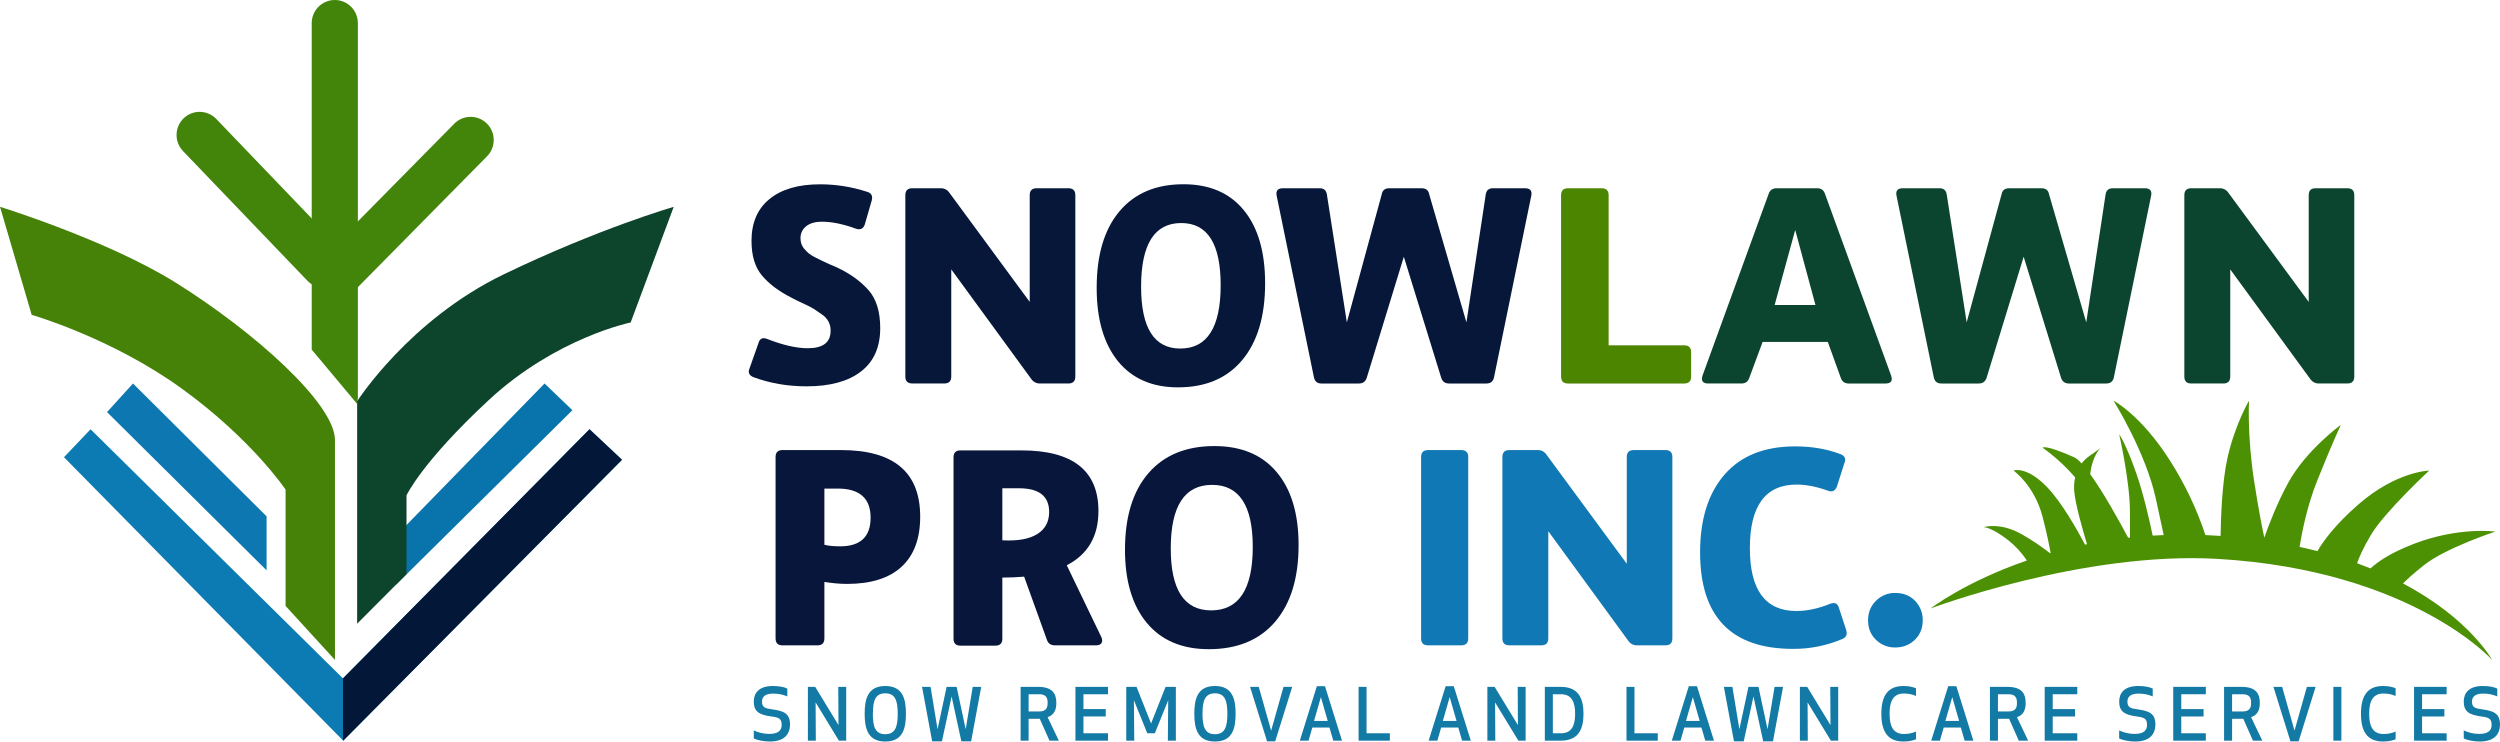
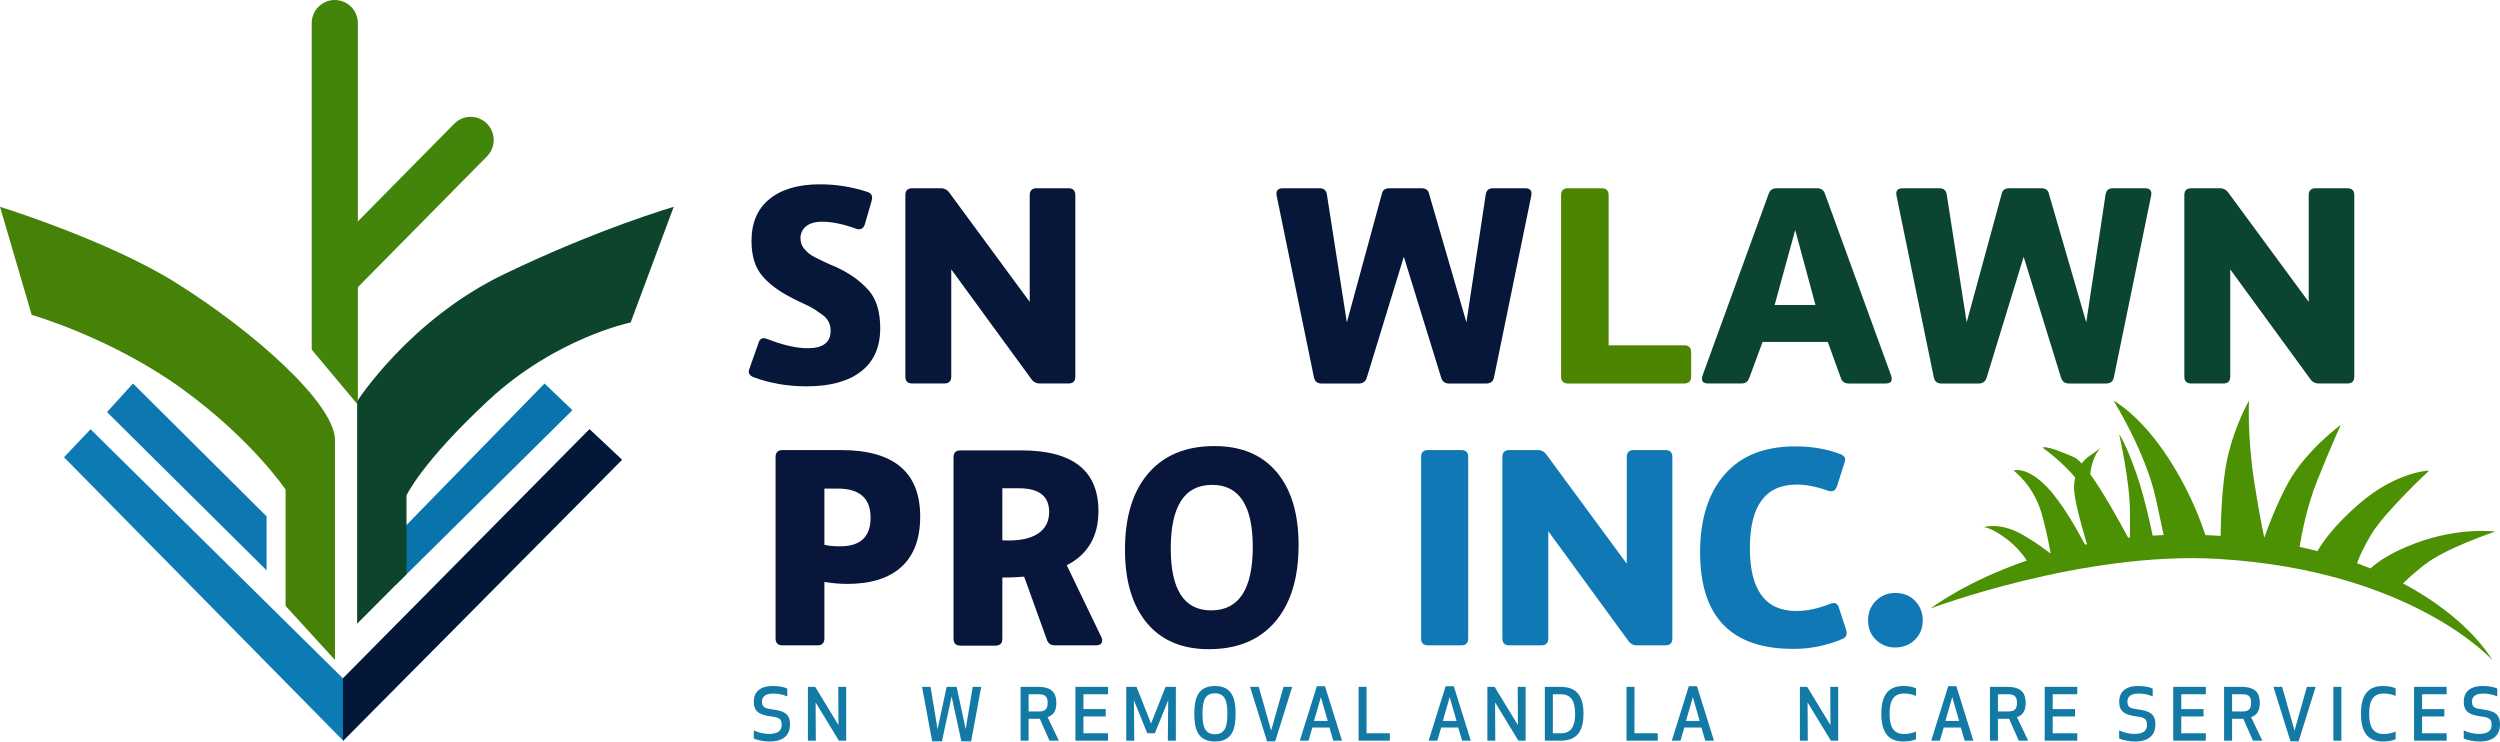
<svg xmlns="http://www.w3.org/2000/svg" width="236" height="70" viewBox="0 0 236 70" fill="none">
  <g clip-path="url(#clip0_1_7)">
    <path d="M33.701 38.114C33.755 37.922 33.783 37.722 33.783 37.522V2.187C33.783 1.607 33.553 1.051 33.145 0.641C32.736 0.23 32.182 0 31.604 0C31.026 0 30.472 0.23 30.063 0.641C29.655 1.051 29.425 1.607 29.425 2.187V33.005L33.701 38.114Z" fill="#43850B" />
    <path d="M31.648 28.354C31.218 28.354 30.798 28.226 30.44 27.986C30.083 27.747 29.804 27.407 29.638 27.008C29.473 26.61 29.429 26.171 29.511 25.748C29.594 25.324 29.799 24.934 30.102 24.628L42.831 11.73C43.03 11.515 43.269 11.342 43.536 11.221C43.803 11.101 44.091 11.036 44.383 11.03C44.675 11.023 44.966 11.076 45.237 11.185C45.509 11.294 45.756 11.457 45.964 11.663C46.171 11.87 46.335 12.116 46.446 12.388C46.557 12.659 46.612 12.951 46.608 13.244C46.604 13.537 46.542 13.827 46.424 14.096C46.307 14.364 46.136 14.607 45.924 14.808L33.196 27.706C32.994 27.912 32.752 28.075 32.487 28.186C32.221 28.297 31.936 28.354 31.648 28.354Z" fill="#43850B" />
-     <path d="M30.588 27.171C30.295 27.171 30.005 27.112 29.735 26.997C29.465 26.882 29.221 26.713 29.018 26.501L17.293 14.279C17.091 14.073 16.931 13.829 16.824 13.561C16.716 13.292 16.663 13.005 16.667 12.716C16.671 12.427 16.732 12.141 16.846 11.876C16.961 11.61 17.127 11.37 17.334 11.169C17.542 10.969 17.787 10.812 18.055 10.707C18.324 10.602 18.611 10.552 18.899 10.559C19.187 10.566 19.471 10.63 19.734 10.748C19.997 10.866 20.234 11.035 20.432 11.246L32.157 23.467C32.454 23.776 32.653 24.166 32.731 24.588C32.808 25.01 32.761 25.445 32.593 25.84C32.426 26.235 32.147 26.572 31.79 26.809C31.434 27.046 31.016 27.172 30.588 27.172V27.171Z" fill="#43850B" />
    <path d="M226.846 55.079C227.204 54.714 227.808 54.157 228.807 53.363C230.888 51.71 235.561 50.183 235.561 50.183C235.561 50.183 232.154 49.704 227.91 51.323C225.661 52.182 224.436 53.041 223.782 53.658C223.371 53.491 222.947 53.329 222.509 53.17C222.69 52.645 223.066 51.745 223.831 50.471C225.131 48.304 229.313 44.425 229.313 44.425C229.313 44.425 226.235 44.485 222.649 47.604C220.414 49.547 219.294 51.117 218.767 52.024C218.221 51.883 217.659 51.751 217.08 51.627C217.279 50.372 217.773 47.786 218.763 45.324C220.137 41.905 220.975 40.104 220.975 40.104C220.975 40.104 217.687 42.502 216.013 45.563C214.978 47.455 214.195 49.485 213.748 50.758C213.529 49.726 213.179 47.93 212.785 45.383C212.128 41.123 212.307 37.824 212.307 37.824C212.307 37.824 210.992 40.044 210.275 43.223C209.769 45.466 209.65 48.813 209.623 50.59C209.141 50.557 208.664 50.53 208.191 50.51C207.368 48.03 206.241 45.663 204.836 43.463C202.086 39.144 199.516 37.824 199.516 37.824C199.516 37.824 202.564 42.683 203.522 47.122C203.887 48.816 204.113 49.862 204.252 50.509C203.903 50.523 203.557 50.541 203.214 50.562C202.907 49.097 202.341 46.612 201.668 44.691C200.652 41.782 200.052 41.002 200.052 41.002C200.052 41.002 201.067 45.441 201.067 48.321V50.747L200.901 50.765C199.998 49.075 198.54 46.453 197.316 44.759C197.527 42.929 198.32 42.262 198.32 42.262C198.32 42.262 197.782 42.685 197.244 43.042C196.962 43.237 196.714 43.477 196.51 43.752C196.239 43.46 195.995 43.253 195.79 43.162C192.983 41.916 192.821 42.262 192.821 42.262C193.953 43.072 194.985 44.014 195.895 45.068C195.793 45.505 195.764 45.955 195.81 46.401C195.923 47.612 196.559 49.87 197.013 51.374L196.827 51.413C196.082 50.002 194.625 47.414 193.242 45.981C191.27 43.941 190.074 44.421 190.074 44.421C190.074 44.421 192.05 45.801 192.823 48.8C193.235 50.39 193.456 51.508 193.576 52.208L193.525 52.223C192.697 51.575 191.823 50.988 190.911 50.467C188.818 49.254 187.264 49.761 187.264 49.761C187.264 49.761 187.982 49.761 189.536 50.961C190.237 51.51 190.845 52.169 191.337 52.913C185.497 54.922 182.244 57.44 182.244 57.44C182.244 57.44 196.657 52.008 209.38 52.761C227.67 53.84 235.261 62.299 235.261 62.299C235.261 62.299 233.143 58.404 226.846 55.079Z" fill="#4C9103" />
    <path d="M51.405 36.203L54.035 38.722L37.359 55.221V50.601L51.405 36.203Z" fill="#0974AC" />
    <path d="M33.713 58.88V37.882C33.713 37.882 38.614 30.203 47.58 25.884C56.545 21.564 63.599 19.523 63.599 19.523L59.534 30.442C59.534 30.442 52.481 31.881 46.145 37.761C39.809 43.64 38.375 46.761 38.375 46.761V54.2L33.713 58.88Z" fill="#0D452C" />
    <path d="M55.649 40.522L58.714 43.402L32.398 69.919L6.039 43.162L8.549 40.522L32.376 64.04L55.649 40.522Z" fill="#0C7BB3" />
    <path d="M10.103 38.902L12.553 36.203L25.166 48.742V53.841L10.103 38.902Z" fill="#0D77B1" />
    <path d="M26.959 57.2L31.621 62.299V41.542C31.621 38.114 23.97 31.283 16.558 26.664C10.148 22.667 0.002 19.523 0.002 19.523L2.99 29.722C2.99 29.722 10.521 31.881 17.156 36.681C23.79 41.48 26.959 46.22 26.959 46.22V57.2Z" fill="#468208" />
    <path d="M32.398 69.919L58.714 43.402L55.649 40.522L32.376 64.04V69.897L32.398 69.919Z" fill="#031738" />
    <path d="M71.597 32.394C71.714 31.958 71.991 31.827 72.429 32.001C73.917 32.583 75.191 32.873 76.25 32.873C77.689 32.873 78.409 32.326 78.409 31.231C78.416 30.945 78.356 30.661 78.234 30.403C78.084 30.106 77.857 29.855 77.577 29.675L76.834 29.167C76.649 29.041 76.279 28.853 75.725 28.602C75.559 28.526 75.402 28.45 75.251 28.377C75.1 28.305 74.97 28.236 74.865 28.181C74.76 28.126 74.694 28.09 74.675 28.08C73.508 27.488 72.595 26.8 71.934 26.015C71.273 25.23 70.943 24.14 70.942 22.744C70.942 21.029 71.506 19.713 72.634 18.794C73.771 17.863 75.366 17.398 77.418 17.398C78.929 17.399 80.43 17.639 81.866 18.11C82.265 18.227 82.406 18.503 82.288 18.939L81.631 21.206C81.485 21.604 81.204 21.73 80.788 21.584C79.593 21.148 78.528 20.93 77.594 20.93C76.943 20.93 76.442 21.076 76.092 21.366C75.924 21.5 75.789 21.67 75.698 21.864C75.607 22.058 75.562 22.271 75.567 22.486C75.566 22.674 75.595 22.86 75.654 23.038C75.724 23.221 75.828 23.389 75.961 23.532C76.082 23.673 76.213 23.804 76.354 23.925C76.536 24.066 76.731 24.188 76.938 24.288L77.55 24.593C77.803 24.719 78.041 24.831 78.265 24.928C78.363 24.967 78.496 25.022 78.666 25.095C78.836 25.167 78.95 25.218 79.009 25.248C80.234 25.819 81.226 26.532 81.984 27.385C82.723 28.218 83.092 29.415 83.093 30.975C83.093 32.777 82.485 34.144 81.269 35.074C80.064 36.005 78.354 36.47 76.138 36.47C74.358 36.47 72.694 36.184 71.148 35.612C70.72 35.448 70.589 35.172 70.754 34.784L71.597 32.394Z" fill="#071739" />
    <path d="M100.855 17.77C101.293 17.77 101.512 17.988 101.511 18.425V35.548C101.511 35.984 101.292 36.202 100.855 36.202H98.171C98.011 36.206 97.852 36.169 97.709 36.095C97.567 36.021 97.445 35.913 97.355 35.779L89.799 25.428V35.546C89.799 35.982 89.581 36.2 89.143 36.2H86.121C85.683 36.2 85.465 35.982 85.464 35.546V18.425C85.464 17.988 85.683 17.77 86.121 17.77H88.819C88.977 17.768 89.133 17.805 89.273 17.879C89.413 17.953 89.533 18.061 89.621 18.193L97.205 28.499V18.425C97.205 17.988 97.424 17.77 97.861 17.77H100.855Z" fill="#071739" />
-     <path d="M111.207 36.566C108.77 36.566 106.883 35.747 105.544 34.109C104.198 32.452 103.525 30.141 103.526 27.175C103.526 24.065 104.242 21.657 105.675 19.951C107.108 18.244 109.123 17.392 111.72 17.393C114.176 17.393 116.072 18.206 117.409 19.834C118.754 21.472 119.427 23.774 119.427 26.739C119.427 29.841 118.711 32.254 117.277 33.978C115.844 35.703 113.82 36.565 111.207 36.566ZM111.508 21.055C108.983 21.055 107.72 23.056 107.72 27.059C107.72 30.955 108.952 32.904 111.416 32.903C113.959 32.903 115.231 30.907 115.231 26.914C115.231 23.008 113.99 21.055 111.508 21.055Z" fill="#071739" />
    <path d="M143.954 17.77C144.45 17.77 144.65 18.008 144.552 18.483L141.038 35.606C140.96 36.004 140.717 36.203 140.309 36.203H136.795C136.415 36.203 136.167 36.023 136.051 35.665L132.521 24.236L129.021 35.665C128.904 36.023 128.656 36.203 128.277 36.203H124.748C124.348 36.203 124.11 36.004 124.033 35.606L120.518 18.483C120.421 18.008 120.621 17.77 121.117 17.77H124.575C124.973 17.77 125.202 17.969 125.26 18.366L127.142 30.43L130.438 18.335C130.505 17.959 130.743 17.771 131.152 17.771H134.2C134.609 17.771 134.847 17.959 134.915 18.335L138.43 30.43L140.253 18.366C140.311 17.969 140.539 17.77 140.938 17.77H143.954Z" fill="#071739" />
    <path d="M148.022 36.203C147.584 36.203 147.365 35.984 147.365 35.548V18.425C147.365 17.988 147.584 17.77 148.022 17.77H151.185C151.632 17.77 151.855 17.988 151.855 18.425V32.597H158.987C159.425 32.597 159.644 32.816 159.644 33.252V35.548C159.644 35.984 159.425 36.203 158.987 36.203H148.022Z" fill="#4C8500" />
    <path d="M172.545 32.278H166.39L165.136 35.664C165.019 36.023 164.771 36.202 164.391 36.202H161.256C160.741 36.202 160.561 35.955 160.716 35.46L166.958 18.308C167.074 17.95 167.327 17.77 167.717 17.77H171.538C171.917 17.77 172.165 17.949 172.281 18.308L178.524 35.461C178.689 35.955 178.51 36.203 177.984 36.203H174.528C174.138 36.203 173.885 36.023 173.769 35.665L172.545 32.278ZM169.468 21.71L167.528 28.789H171.378L169.468 21.71Z" fill="#0B452F" />
    <path d="M202.468 17.77C202.964 17.77 203.163 18.008 203.066 18.483L199.552 35.606C199.474 36.004 199.231 36.203 198.822 36.203H195.308C194.929 36.203 194.681 36.023 194.564 35.665L191.034 24.236L187.534 35.665C187.418 36.023 187.17 36.203 186.791 36.203H183.261C182.862 36.203 182.624 36.004 182.547 35.606L179.032 18.483C178.934 18.008 179.133 17.77 179.63 17.77H183.086C183.485 17.77 183.714 17.969 183.772 18.366L185.654 30.43L188.95 18.335C189.018 17.959 189.256 17.771 189.665 17.771H192.713C193.121 17.771 193.359 17.959 193.428 18.335L196.942 30.43L198.765 18.366C198.823 17.969 199.052 17.77 199.451 17.77H202.468Z" fill="#0B452F" />
    <path d="M221.589 17.77C222.027 17.77 222.245 17.988 222.245 18.425V35.548C222.245 35.984 222.027 36.202 221.589 36.202H218.905C218.745 36.206 218.586 36.169 218.443 36.095C218.301 36.021 218.179 35.913 218.089 35.779L210.536 25.431V35.548C210.536 35.984 210.317 36.202 209.88 36.202H206.857C206.42 36.202 206.201 35.984 206.201 35.548V18.425C206.201 17.988 206.42 17.77 206.857 17.77H209.556C209.714 17.768 209.87 17.805 210.01 17.879C210.15 17.953 210.27 18.061 210.358 18.193L217.942 28.499V18.425C217.942 17.988 218.161 17.77 218.598 17.77H221.589Z" fill="#0B452F" />
    <path d="M73.214 43.142C73.214 42.706 73.433 42.487 73.87 42.487H79.398C84.376 42.487 86.865 44.58 86.866 48.766C86.866 50.84 86.282 52.416 85.116 53.493C83.939 54.579 82.223 55.121 79.967 55.121C79.248 55.117 78.531 55.054 77.823 54.932V60.267C77.823 60.703 77.604 60.921 77.166 60.921H73.87C73.433 60.921 73.214 60.703 73.214 60.267V43.142ZM77.823 51.427C78.202 51.524 78.698 51.572 79.311 51.573C81.226 51.573 82.184 50.671 82.184 48.868C82.184 47.037 81.148 46.121 79.077 46.121H77.823V51.427Z" fill="#08163B" />
    <path d="M99.58 60.919C99.191 60.919 98.938 60.74 98.822 60.382L96.678 54.436C96.017 54.494 95.331 54.523 94.621 54.523V60.294C94.621 60.73 94.402 60.949 93.965 60.949H90.669C90.231 60.949 90.013 60.731 90.013 60.294V43.17C90.013 42.734 90.231 42.517 90.669 42.517H96.415C101.267 42.517 103.693 44.425 103.693 48.243C103.693 50.628 102.696 52.334 100.703 53.361L103.97 60.149C104.067 60.363 104.072 60.547 103.985 60.701C103.897 60.847 103.722 60.919 103.46 60.919H99.58ZM94.621 51.005C96.06 51.083 97.154 50.889 97.903 50.424C98.661 49.959 99.04 49.262 99.04 48.331C99.04 46.839 98.092 46.093 96.196 46.093H94.621V51.005Z" fill="#08163B" />
    <path d="M114.113 61.283C111.6 61.283 109.655 60.464 108.279 58.826C106.892 57.169 106.198 54.858 106.199 51.892C106.199 48.782 106.937 46.374 108.414 44.667C109.891 42.961 111.967 42.108 114.642 42.109C117.173 42.109 119.127 42.923 120.506 44.552C121.893 46.189 122.587 48.491 122.587 51.456C122.587 54.557 121.848 56.971 120.371 58.696C118.893 60.421 116.807 61.283 114.113 61.283ZM114.424 45.772C111.82 45.772 110.519 47.774 110.519 51.776C110.519 55.672 111.789 57.62 114.329 57.62C116.95 57.62 118.26 55.623 118.261 51.63C118.261 47.726 116.982 45.773 114.424 45.772Z" fill="#08163B" />
    <path d="M134.808 60.919C134.371 60.919 134.152 60.701 134.152 60.265V43.142C134.152 42.706 134.371 42.487 134.808 42.487H137.945C138.382 42.487 138.6 42.706 138.6 43.142V60.265C138.6 60.701 138.382 60.919 137.945 60.919H134.808Z" fill="#1078B4" />
    <path d="M157.215 42.487C157.653 42.487 157.872 42.706 157.872 43.142V60.265C157.872 60.701 157.653 60.919 157.215 60.919H154.532C154.371 60.923 154.212 60.886 154.07 60.812C153.927 60.738 153.805 60.629 153.715 60.496L146.16 50.148V60.265C146.16 60.701 145.941 60.919 145.504 60.919H142.482C142.044 60.919 141.826 60.701 141.825 60.265V43.142C141.825 42.706 142.044 42.487 142.482 42.487H145.18C145.338 42.485 145.495 42.523 145.635 42.597C145.775 42.671 145.894 42.779 145.982 42.911L153.567 53.217V43.142C153.567 42.706 153.785 42.487 154.222 42.487H157.215Z" fill="#1078B4" />
    <path d="M174.287 59.495C174.404 59.902 174.278 60.178 173.908 60.324C172.441 60.947 170.863 61.264 169.269 61.254C163.416 61.254 160.489 58.216 160.489 52.14C160.489 48.999 161.267 46.543 162.823 44.77C164.369 43.015 166.581 42.138 169.459 42.138C171.052 42.138 172.486 42.386 173.761 42.88C174.161 43.045 174.278 43.321 174.113 43.708L173.399 45.947C173.233 46.344 172.956 46.47 172.567 46.325C171.49 45.938 170.503 45.744 169.607 45.743C166.66 45.743 165.187 47.744 165.187 51.747C165.187 55.701 166.651 57.678 169.577 57.678C170.589 57.678 171.654 57.45 172.771 56.995C173.209 56.83 173.486 56.965 173.603 57.402L174.287 59.495Z" fill="#1078B4" />
    <path d="M178.911 61.123C178.574 61.129 178.24 61.068 177.927 60.943C177.614 60.818 177.329 60.633 177.088 60.396C176.592 59.911 176.344 59.3 176.344 58.562C176.344 57.824 176.592 57.209 177.088 56.716C177.326 56.475 177.61 56.284 177.923 56.157C178.237 56.029 178.573 55.967 178.911 55.975C179.679 55.975 180.301 56.222 180.778 56.716C181.016 56.959 181.203 57.248 181.328 57.565C181.454 57.882 181.514 58.221 181.507 58.562C181.507 59.299 181.259 59.91 180.763 60.396C180.257 60.881 179.64 61.123 178.911 61.123Z" fill="#1078B4" />
    <path d="M74.578 68.381C74.578 69.343 74.012 69.999 72.655 69.999C72.149 69.999 71.502 69.884 71.157 69.709V68.95C71.611 69.166 72.106 69.279 72.608 69.282C73.522 69.282 73.789 68.909 73.789 68.428C73.789 67.864 73.553 67.731 72.871 67.643C71.637 67.487 71.157 67.156 71.157 66.228C71.157 65.483 71.579 64.758 72.952 64.758C73.607 64.758 74.066 64.873 74.322 65.002V65.74C73.901 65.562 73.449 65.472 72.993 65.476C72.203 65.476 71.933 65.801 71.933 66.234C71.933 66.783 72.244 66.878 72.912 66.966C73.968 67.108 74.578 67.345 74.578 68.381Z" fill="#137AA5" />
    <path d="M79.193 69.918L76.994 66.309L77.014 69.918H76.265V64.839H76.953L79.153 68.448L79.133 64.839H79.882V69.918H79.193Z" fill="#137AA5" />
-     <path d="M81.623 67.379C81.623 65.943 81.946 64.758 83.573 64.758C85.199 64.758 85.522 65.943 85.522 67.379C85.522 68.816 85.198 69.999 83.573 69.999C81.947 69.999 81.623 68.815 81.623 67.379ZM82.396 67.379C82.396 68.584 82.612 69.309 83.57 69.309C84.528 69.309 84.744 68.584 84.744 67.379C84.744 66.174 84.528 65.449 83.57 65.449C82.612 65.449 82.403 66.174 82.403 67.379H82.396Z" fill="#137AA5" />
    <path d="M89.361 64.84H90.306L91.162 68.842L91.824 64.84H92.627L91.675 69.98H90.751L89.833 65.747L88.919 69.98H87.995L87.041 64.84H87.845L88.505 68.842L89.361 64.84Z" fill="#137AA5" />
    <path d="M97.102 69.918H96.346V64.839H97.992C99.301 64.839 99.719 65.428 99.719 66.349C99.719 67.006 99.517 67.487 98.896 67.703L99.955 69.918H99.072L98.154 67.852H97.1L97.102 69.918ZM97.102 67.162H98.1C98.802 67.162 98.896 66.763 98.896 66.349C98.896 65.936 98.802 65.537 98.1 65.537H97.102V67.162Z" fill="#137AA5" />
    <path d="M104.382 67.636H102.277V69.221H104.596V69.918H101.521V64.839H104.597V65.536H102.278V66.938H104.383L104.382 67.636Z" fill="#137AA5" />
    <path d="M109.017 69.221H108.302L107.04 66.099L107.074 69.918H106.318V64.839H107.29L108.66 68.299L110.03 64.839H111.001V69.918H110.245L110.279 66.099L109.017 69.221Z" fill="#137AA5" />
    <path d="M112.742 67.379C112.742 65.943 113.066 64.758 114.692 64.758C116.317 64.758 116.642 65.943 116.642 67.379C116.642 68.816 116.318 69.999 114.692 69.999C113.065 69.999 112.742 68.815 112.742 67.379ZM113.515 67.379C113.515 68.584 113.731 69.309 114.689 69.309C115.647 69.309 115.863 68.584 115.863 67.379C115.863 66.174 115.648 65.449 114.692 65.449C113.735 65.449 113.518 66.174 113.518 67.379H113.515Z" fill="#137AA5" />
    <path d="M121.986 64.84L120.38 69.98H119.611L118.005 64.84H118.828L119.995 68.97L121.163 64.84H121.986Z" fill="#137AA5" />
    <path d="M125.502 68.679H123.885L123.527 69.918H122.704L124.31 64.778H125.079L126.685 69.918H125.862L125.502 68.679ZM124.692 65.808L124.044 68.056H125.339L124.692 65.808Z" fill="#137AA5" />
    <path d="M129.003 69.221H131.203V69.918H128.251V64.839H129.003V69.221Z" fill="#137AA5" />
    <path d="M137.661 68.679H136.044L135.686 69.918H134.863L136.469 64.778H137.238L138.844 69.918H138.021L137.661 68.679ZM136.851 65.808L136.203 68.056H137.498L136.851 65.808Z" fill="#137AA5" />
    <path d="M143.335 69.918L141.136 66.309L141.156 69.918H140.407V64.839H141.092L143.292 68.448L143.272 64.839H144.02V69.918H143.335Z" fill="#137AA5" />
    <path d="M145.832 69.918V64.839H147.336C149.016 64.839 149.482 65.936 149.482 67.379C149.482 68.821 149.016 69.918 147.336 69.918H145.832ZM146.588 69.221H147.357C148.369 69.221 148.692 68.483 148.692 67.379C148.692 66.276 148.368 65.537 147.357 65.537H146.588V69.221Z" fill="#137AA5" />
    <path d="M154.293 69.221H156.493V69.918H153.541V64.839H154.296L154.293 69.221Z" fill="#137AA5" />
    <path d="M160.616 68.679H158.999L158.641 69.918H157.818L159.424 64.778H160.193L161.799 69.918H160.976L160.616 68.679ZM159.806 65.808L159.156 68.059H160.451L159.806 65.808Z" fill="#137AA5" />
-     <path d="M165.055 64.84H166L166.856 68.842L167.518 64.84H168.321L167.37 69.98H166.445L165.527 65.747L164.61 69.98H163.686L162.734 64.84H163.538L164.198 68.842L165.055 64.84Z" fill="#137AA5" />
    <path d="M172.835 69.918L170.636 66.309L170.655 69.918H169.91V64.839H170.598L172.797 68.448L172.777 64.839H173.526V69.918H172.835Z" fill="#137AA5" />
    <path d="M179.684 64.758C180.284 64.758 180.628 64.873 180.871 64.975V65.7C180.512 65.541 180.123 65.463 179.731 65.469C178.766 65.469 178.375 66.126 178.375 67.379C178.375 68.632 178.766 69.288 179.731 69.288C180.123 69.295 180.512 69.216 180.871 69.058V69.783C180.628 69.884 180.284 69.999 179.684 69.999C178.186 69.999 177.599 69.045 177.599 67.379C177.599 65.714 178.186 64.758 179.684 64.758Z" fill="#137AA5" />
    <path d="M185.102 68.679H183.486L183.128 69.918H182.305L183.911 64.778H184.68L186.286 69.918H185.462L185.102 68.679ZM184.293 65.808L183.645 68.056H184.94L184.293 65.808Z" fill="#137AA5" />
    <path d="M188.606 69.918H187.85V64.839H189.497C190.806 64.839 191.224 65.428 191.224 66.349C191.224 67.006 191.022 67.487 190.401 67.703L191.46 69.918H190.574L189.66 67.853H188.606V69.918ZM188.606 67.162H189.605C190.308 67.162 190.401 66.763 190.401 66.349C190.401 65.936 190.306 65.537 189.605 65.537H188.606V67.162Z" fill="#137AA5" />
    <path d="M195.884 67.636H193.776V69.221H196.095V69.918H193.019V64.839H196.095V65.536H193.776V66.938H195.884V67.636Z" fill="#137AA5" />
    <path d="M203.469 68.381C203.469 69.343 202.902 69.999 201.546 69.999C201.04 69.999 200.392 69.884 200.048 69.709V68.95C200.502 69.166 200.997 69.279 201.499 69.282C202.413 69.282 202.679 68.909 202.679 68.428C202.679 67.864 202.443 67.731 201.765 67.643C200.53 67.487 200.052 67.156 200.052 66.228C200.052 65.483 200.47 64.758 201.846 64.758C202.5 64.758 202.959 64.873 203.216 65.002V65.74C202.795 65.562 202.343 65.472 201.887 65.476C201.097 65.476 200.828 65.801 200.828 66.234C200.828 66.783 201.138 66.878 201.806 66.966C202.855 67.108 203.469 67.345 203.469 68.381Z" fill="#137AA5" />
    <path d="M208.017 67.636H205.911V69.221H208.231V69.918H205.154V64.839H208.231V65.536H205.911V66.938H208.017V67.636Z" fill="#137AA5" />
    <path d="M210.709 69.918H209.953V64.839H211.6C212.909 64.839 213.327 65.428 213.327 66.349C213.327 67.006 213.124 67.487 212.504 67.703L213.563 69.918H212.679L211.765 67.852H210.711L210.709 69.918ZM210.709 67.162H211.707C212.41 67.162 212.504 66.763 212.504 66.349C212.504 65.936 212.409 65.537 211.707 65.537H210.709V67.162Z" fill="#137AA5" />
    <path d="M218.596 64.84L216.991 69.98H216.218L214.612 64.84H215.435L216.603 68.97L217.77 64.84H218.596Z" fill="#137AA5" />
    <path d="M220.27 69.918V64.839H221.026V69.918H220.27Z" fill="#137AA5" />
    <path d="M224.959 64.758C225.56 64.758 225.904 64.873 226.147 64.975V65.7C225.788 65.541 225.399 65.463 225.006 65.469C224.042 65.469 223.65 66.126 223.65 67.379C223.65 68.632 224.042 69.288 225.006 69.288C225.399 69.295 225.788 69.216 226.147 69.058V69.783C225.904 69.884 225.56 69.999 224.959 69.999C223.461 69.999 222.875 69.045 222.875 67.379C222.875 65.714 223.461 64.758 224.959 64.758Z" fill="#137AA5" />
    <path d="M230.749 67.636H228.644V69.221H230.963V69.918H227.887V64.839H230.963V65.536H228.644V66.938H230.749V67.636Z" fill="#137AA5" />
    <path d="M235.998 68.381C235.998 69.343 235.431 69.999 234.075 69.999C233.569 69.999 232.921 69.884 232.578 69.709V68.95C233.031 69.166 233.526 69.279 234.028 69.282C234.941 69.282 235.208 68.909 235.208 68.428C235.208 67.864 234.972 67.731 234.291 67.643C233.056 67.487 232.578 67.156 232.578 66.228C232.578 65.483 232.999 64.758 234.372 64.758C235.026 64.758 235.485 64.873 235.742 65.002V65.74C235.321 65.562 234.869 65.472 234.413 65.476C233.623 65.476 233.354 65.801 233.354 66.234C233.354 66.783 233.664 66.878 234.332 66.966C235.384 67.108 235.998 67.345 235.998 68.381Z" fill="#137AA5" />
  </g>
  <defs>
    <clipPath id="clip0_1_7">
      <rect width="236" height="70" fill="white" />
    </clipPath>
  </defs>
</svg>